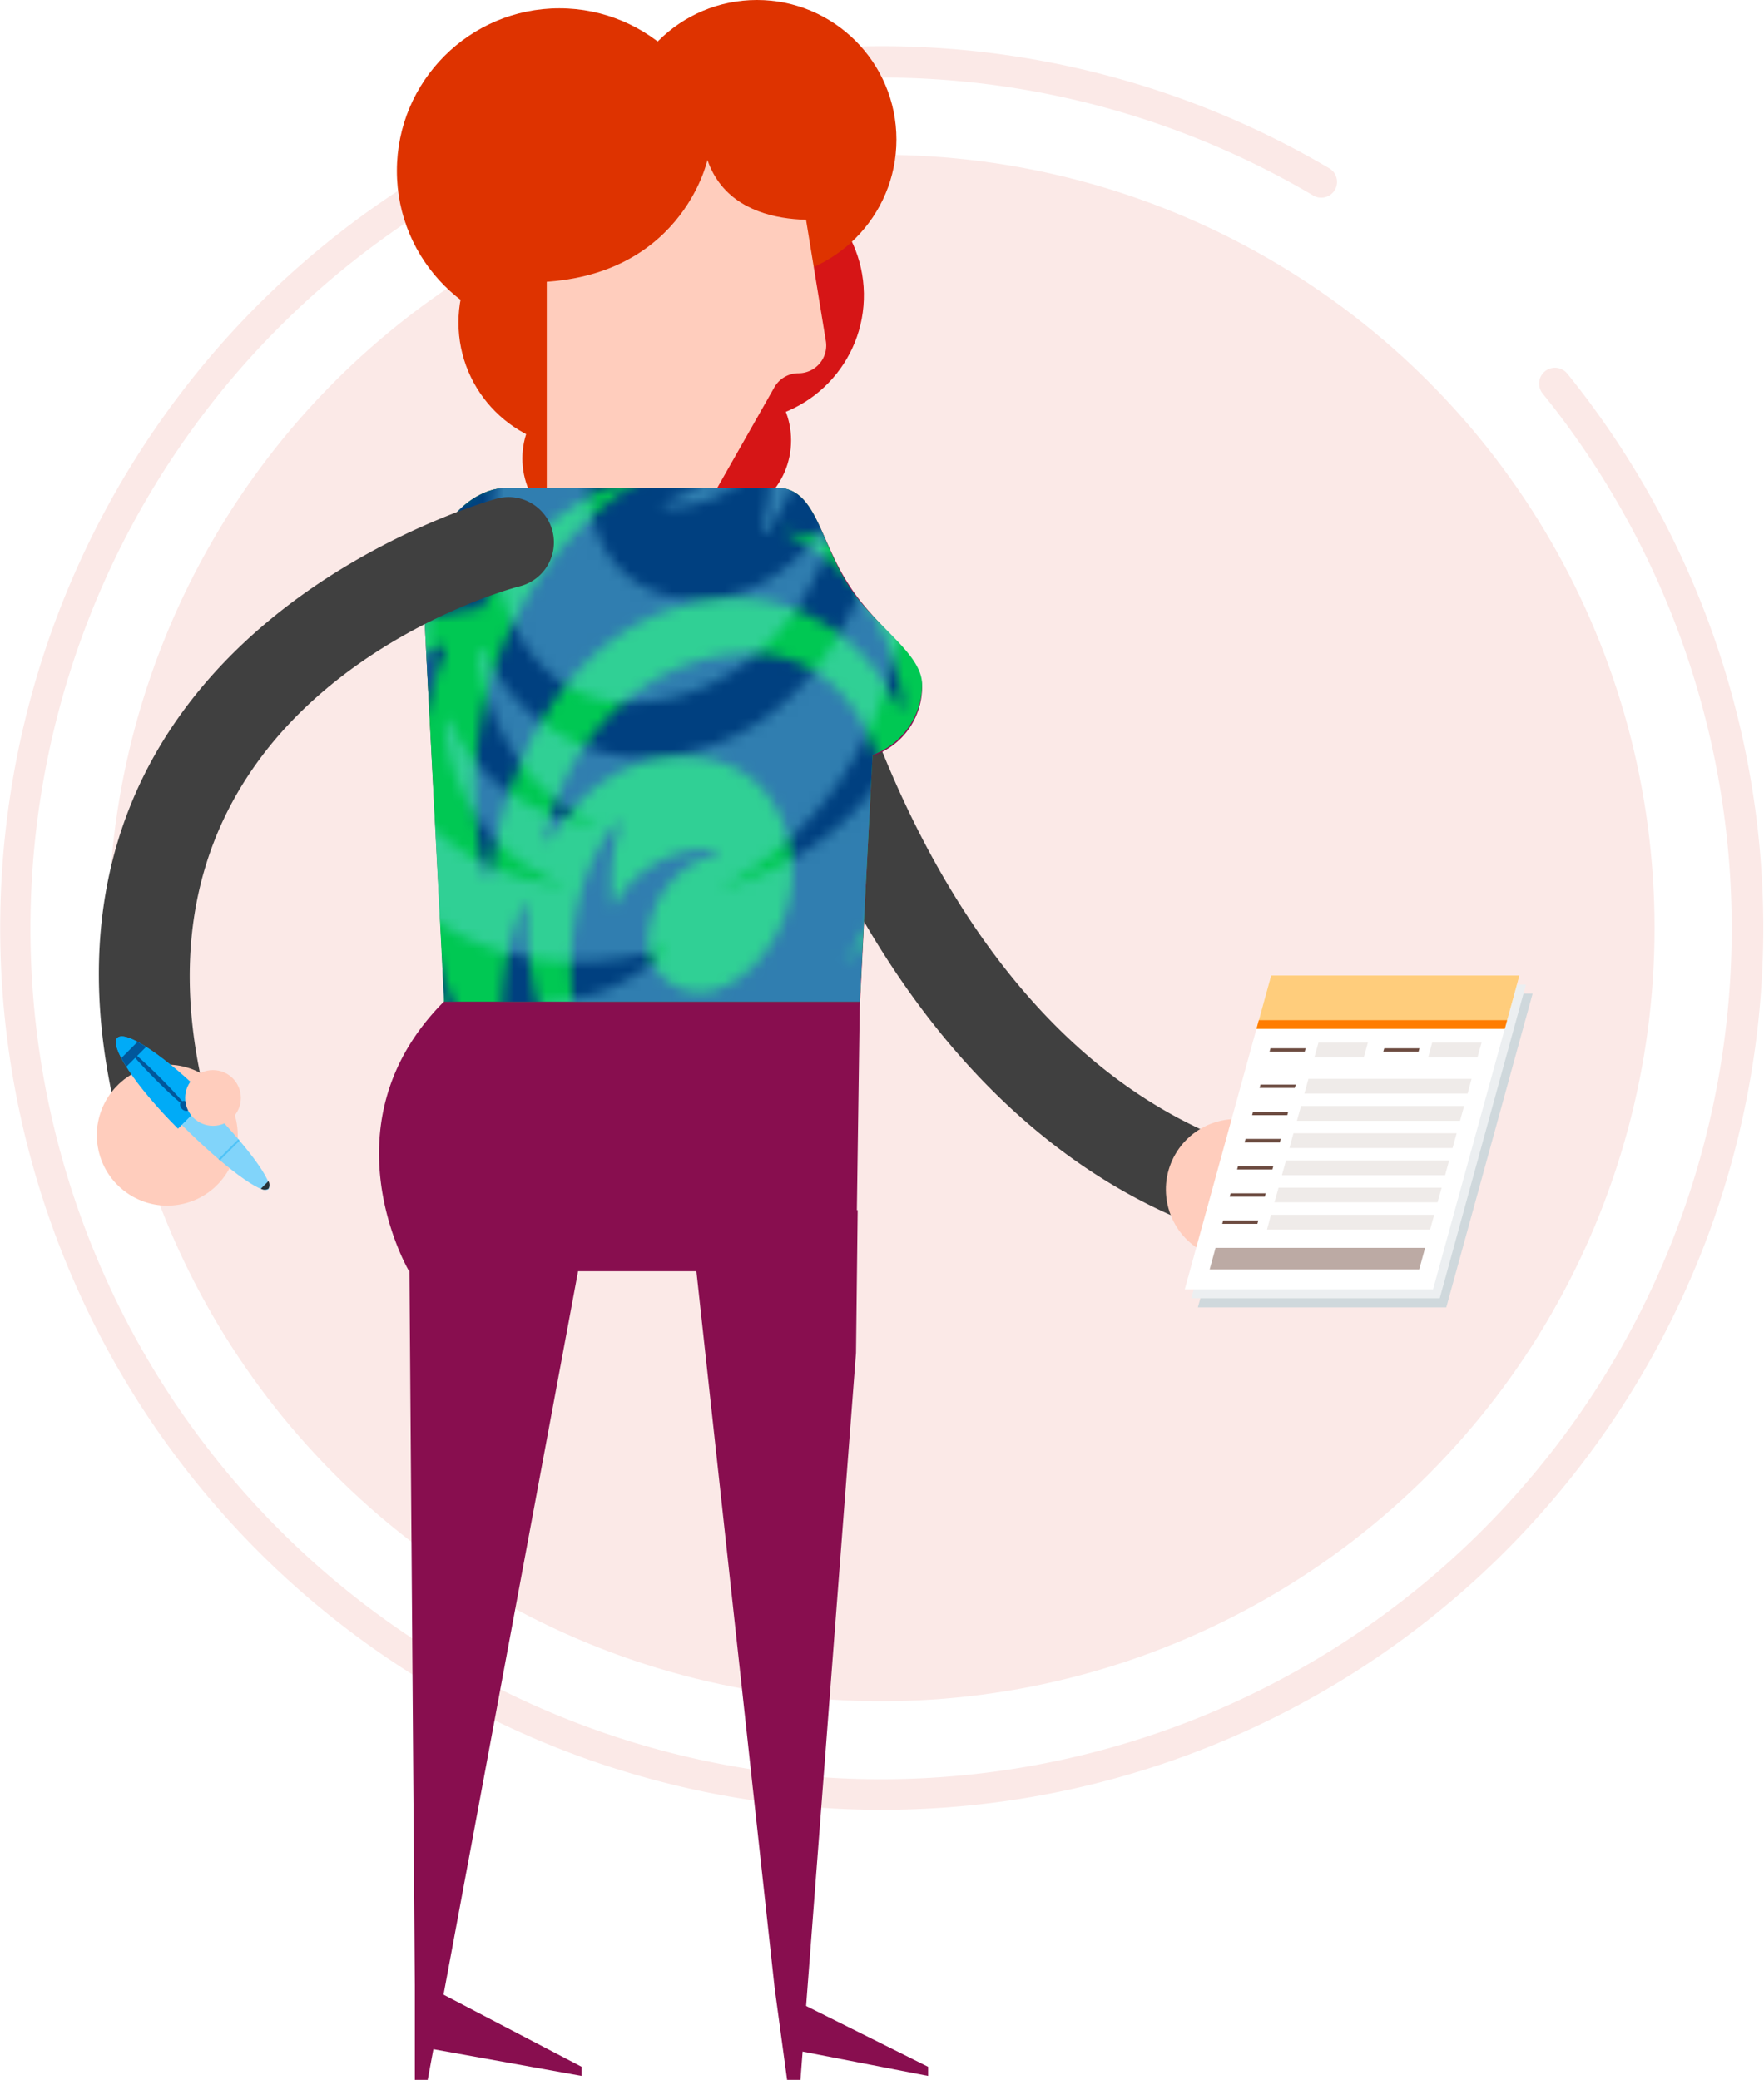
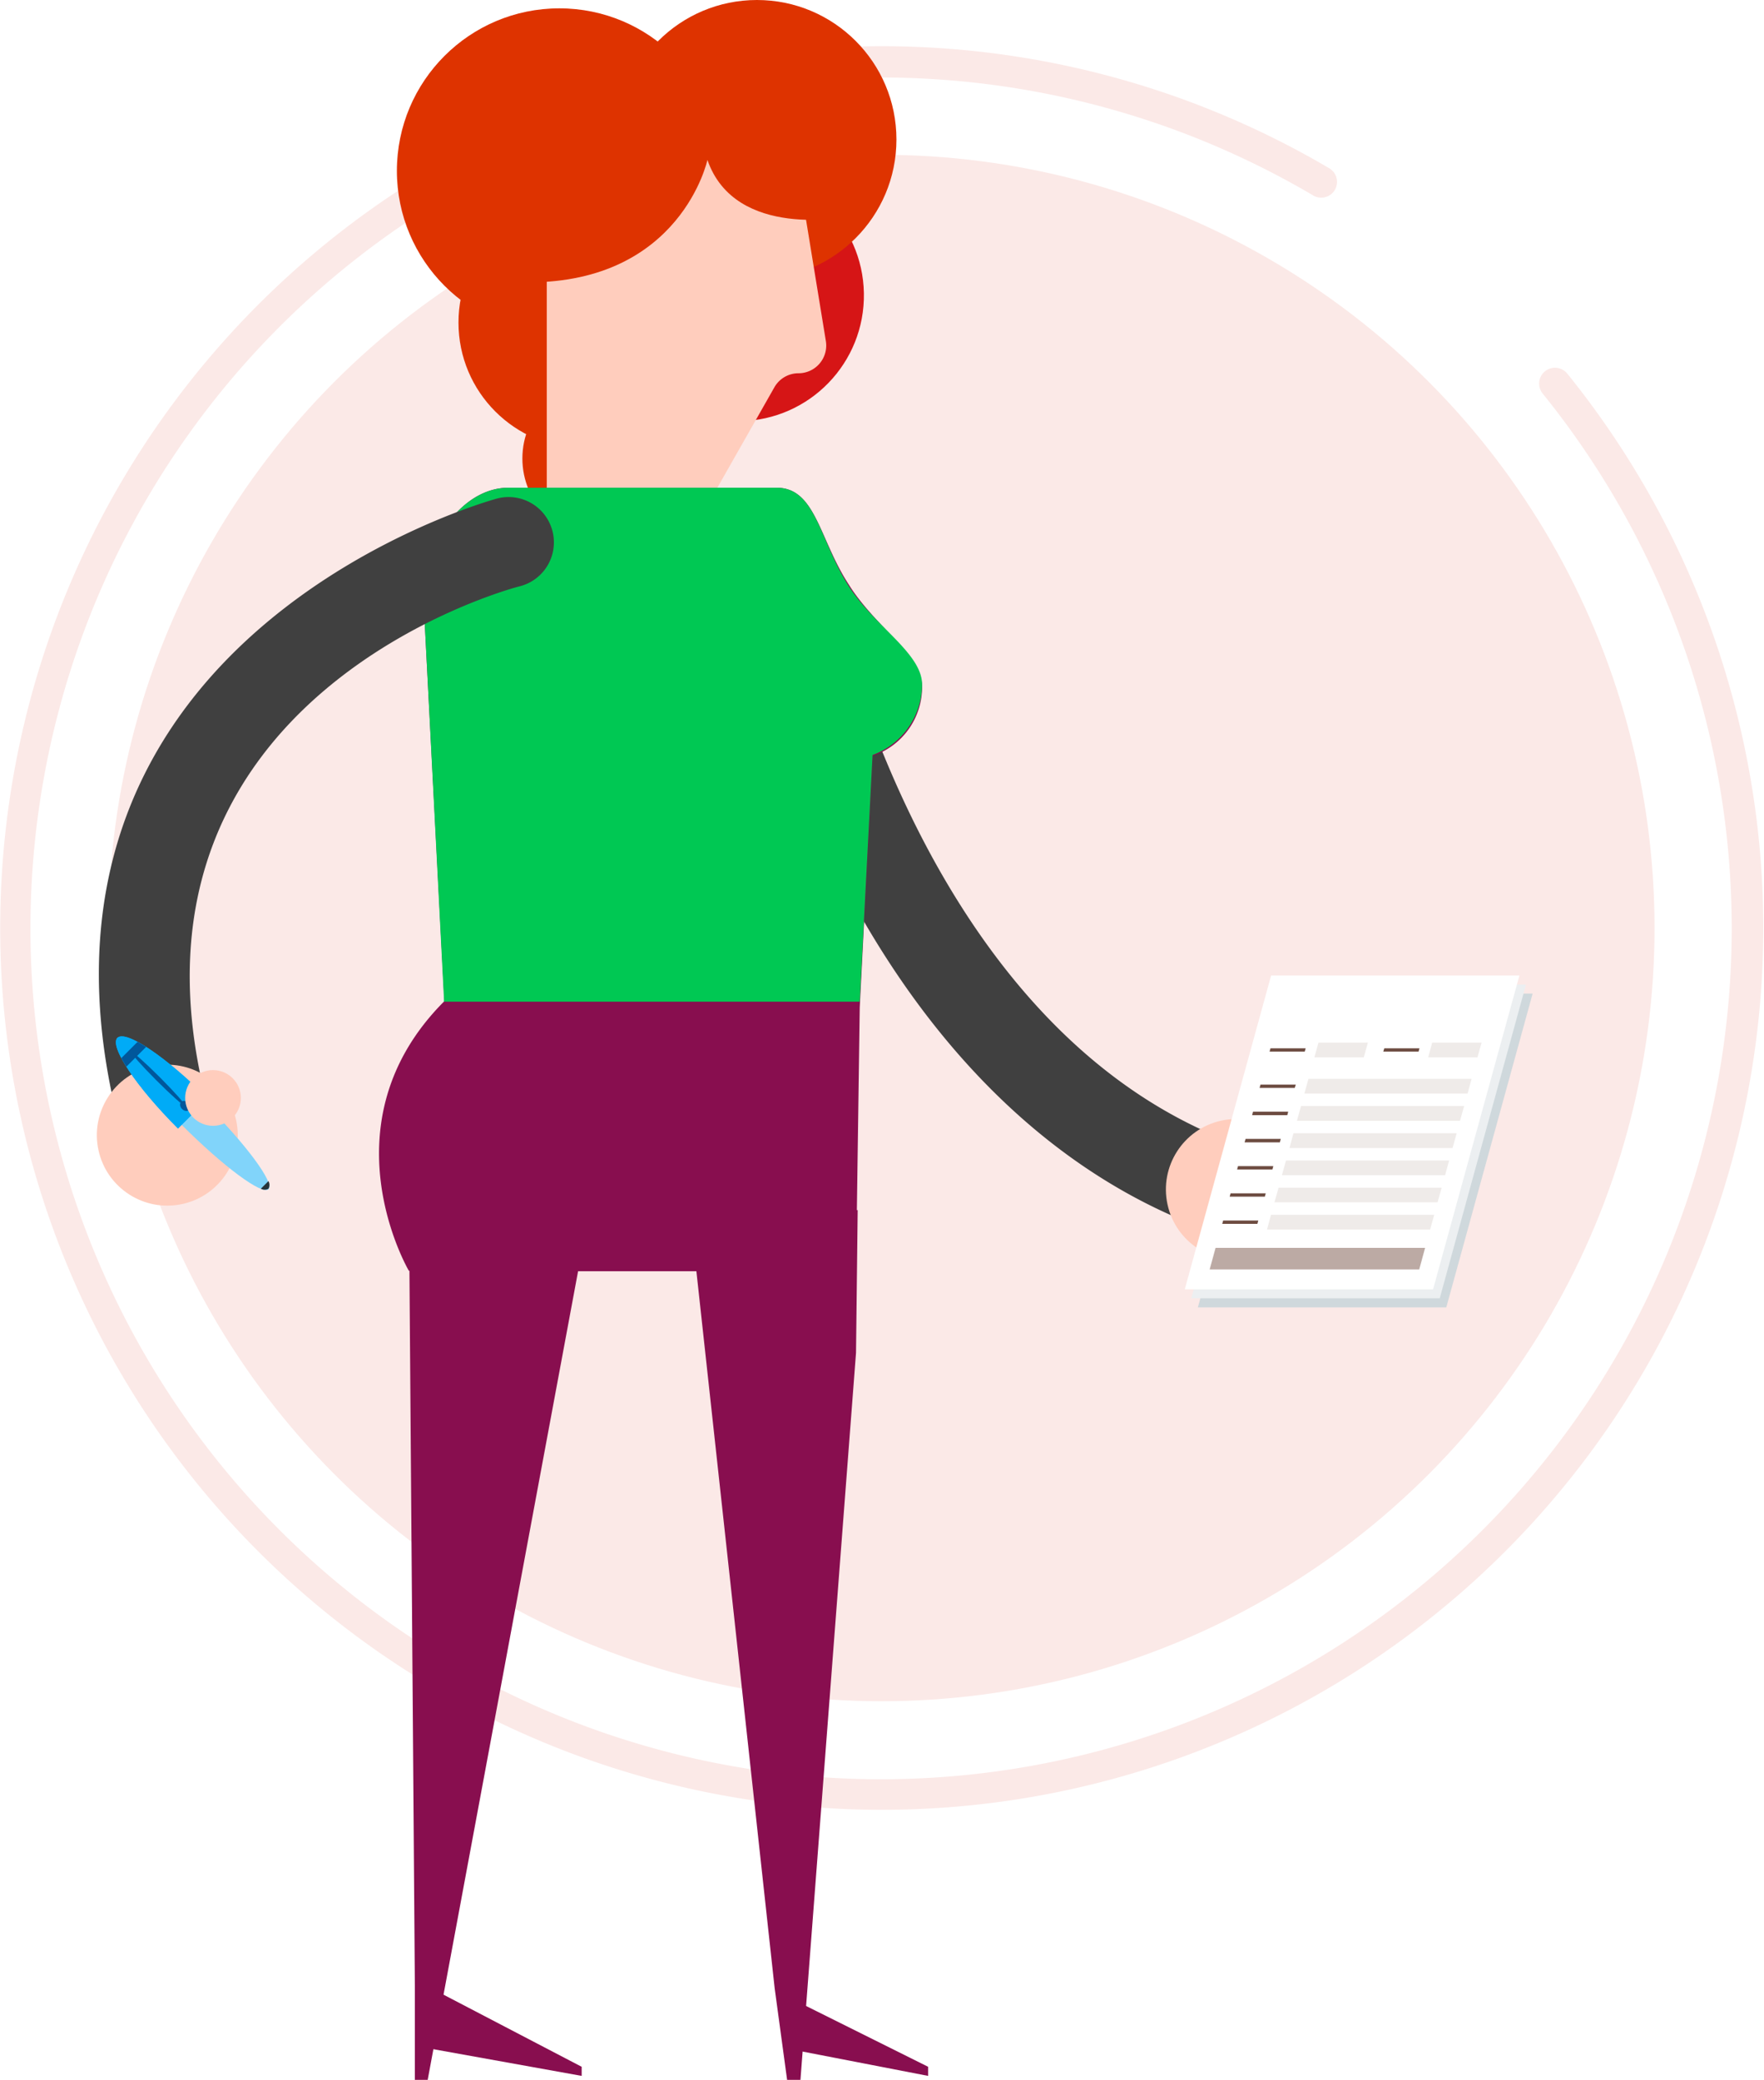
<svg xmlns="http://www.w3.org/2000/svg" viewBox="0 0 137.47 162.04">
  <defs>
    <style>.cls-1{fill:none;}.cls-2{fill:#004080;}.cls-3{fill:#7adcf9;opacity:0.4;}.cls-4{isolation:isolate;}.cls-5{fill:#fbe9e7;}.cls-6{fill:#de3300;}.cls-7{fill:#d61516;}.cls-8{fill:#880e4f;}.cls-9{fill:#ffcdbd;}.cls-10{fill:#404040;}.cls-11{fill:#00c853;}.cls-12{mix-blend-mode:saturation;fill:url(#A_todo_ritmo_2);}.cls-13{fill:#cfd8dc;}.cls-14{fill:#eceff1;}.cls-15{fill:#fff;}.cls-16{fill:#ffcd7c;}.cls-17{fill:#ff7d00;}.cls-18{fill:#6d4c41;}.cls-19{fill:#efebe9;}.cls-20{fill:#bcaaa4;}.cls-21{fill:#81d4fa;}.cls-22{fill:#00abf7;}.cls-23{fill:#01579b;}.cls-24{clip-path:url(#clip-path);}.cls-25{fill:#263238;}.cls-26{clip-path:url(#clip-path-2);}.cls-27{fill:#4fc3f7;}</style>
    <pattern id="A_todo_ritmo_2" data-name="A todo ritmo 2" width="108.34" height="109.64" patternTransform="translate(118.38 -343.86) scale(0.82)" patternUnits="userSpaceOnUse" viewBox="0 0 108.34 109.64">
      <rect class="cls-1" width="108.34" height="109.64" />
      <path class="cls-2" d="M87.47,144.34a0.25,0.25,0,0,1,.25-0.21c12.91-.13,24.75-3.27,34-11.51-8,5.56-22.94,7.51-31.53,3.62a0.25,0.25,0,0,1,.11-0.48c10.68,0.29,19.28-3,26-9-6.87-.42-12.57-4.74-12.56-9.84a0.25,0.25,0,0,1,.48-0.1c1.12,2.49,4.75,3.78,8.58,2.88,4.18-1,7-4.19,6.3-7.16-0.47-2-2.44-3.4-5-3.79a0.25,0.25,0,0,1,0-.5,17.43,17.43,0,0,1,3.32,0c6.49,0.62,11.51,4.6,11.95,9.18,4.71-.55,8.88-3.16,10.38-6.77a0.25,0.25,0,0,1,.49.08c0.38,4.75-1.26,7.84-5,10.85a21.81,21.81,0,0,1,17.25.54,0.25,0.25,0,0,1-.1.48,16.25,16.25,0,0,0-11.73,5.07c18.25-5.13,33.08,6.2,28,23.05a0.25,0.25,0,0,1-.49-0.05c-0.92-9.71-7.7-16.12-17.86-17.08a17.46,17.46,0,0,1,11.56,15.53,0.25,0.25,0,0,1-.48.12,16.75,16.75,0,0,0-14.16-9.81c6.33,2.58,10.4,8.6,11.57,16.42a0.25,0.25,0,0,1-.48.15c-3.87-7.58-12.16-12.79-22.45-8.81-10.62,4.11-15.27,16.39-16.3,25a0.26,0.26,0,0,1-.24.22,0.25,0.25,0,0,1-.26-0.2c-3.72-15.69,3.58-31.95,16.64-38.84-7.1,2-13.44,6.26-17,13.35-8.29,1-14,3.86-16.86,9.24a0.25,0.25,0,0,1-.48-0.14c0.18-2.11.94-6.33,4.07-8.27-7,0-12.51-.89-17.8-3A0.26,0.26,0,0,1,87.47,144.34ZM117,197.81a0.25,0.25,0,0,0-.36.34c1.62,2.8.14,6.81-3.05,6.81-5.72,0-8.47-10.77-7.6-20.59,2.16,5.76,4,8.05,7.35,10.79a0.25,0.25,0,0,0,.39-0.31,46.55,46.55,0,0,1-5.9-24.09c1.46,6,3.2,9.32,8.13,14.38a0.25,0.25,0,0,0,.41-0.28,44.25,44.25,0,0,1-.95-34.26,0.25,0.25,0,0,0-.35-0.32c-5.21,2.55-8.26,4.23-12.75,10.39,1.36,7.4.23,11-3.17,17.2C103,167.94,101,154,90.92,148.26a0.25,0.25,0,0,0-.31.4,17.91,17.91,0,0,1,4.16,17.93c1.53-10.39-7.6-19.12-17.78-19.12-9.6,0-16.15,7.51-15.61,14.94s5.44,11,9.67,12.5a0.25,0.25,0,0,0,.27-0.42c-5.61-5.69-6.38-16.49,3.58-19.76-5.86,5.06-3.69,16.83,5.69,17.72a0.25,0.25,0,0,0,.16-0.47,8,8,0,0,1-3.68-6.57c0-4.67,3.42-6.51,5.68-6.51,3.42,0,6.26,3.26,6.26,8.18,0,5.84-5.26,10.68-12,11.44s-12.78-2.15-15.75-6.46a0.25,0.25,0,0,0-.45.21,17.14,17.14,0,0,0,26.89,9.51c-6.61,7.5-17,7.61-25.72-.09a0.25,0.25,0,0,0-.4.3c2.67,5.41,9.25,11.82,18.61,10.88,8.56-.86,13.52-9,14.52-15.69,0.56,8.52-1.39,14.54-8.75,20.15a0.25,0.25,0,0,0,.22.45c6.79-2,12.23-5.43,15-12.54,0,6.16-2.14,12.37-7.53,16.51a0.25,0.25,0,0,0,.22.45c3.45-1,6.17-2.49,8.14-5.19,1.31,11.1,6.52,17.69,12.53,17.69,4.13,0,7.2-3,7.2-7.87A11.37,11.37,0,0,0,117,197.81Zm99.23-91.62c-3.16-3.9-9.54-5.39-16.43-4a22.7,22.7,0,0,0-1.61-11.48,0.25,0.25,0,0,0-.48.12c0.38,8.77-4.62,15.84-13.45,18.91,6.91-4.76,8.93-14.19,5.64-19.07a0.25,0.25,0,0,0-.46.19c0.37,2.06-.61,4.68-2.71,6.73-2.91,2.81-6.85,3.45-8.81,1.43s-1.2-5.95,1.71-8.76A9.68,9.68,0,0,1,183,88.08a0.25,0.25,0,0,0-.06-0.49c-6.39-.55-10.77,3.25-13.51,7.88s-7.57,8.41-13.21,7.67a0.25,0.25,0,0,0-.16.47,11,11,0,0,0,9.86,1.05c-5.79,4.91-14,7.74-21.84,5.23a0.25,0.25,0,0,0-.27.41c5.91,6.56,17.69,6.7,25.11,1.37-3,4.32-7.07,7.48-14.29,8.48a0.25,0.25,0,0,0-.05.49c8.29,3.08,16.6,0,23.44-8.21a26.34,26.34,0,0,1-14.77,14,0.25,0.25,0,0,0-.16.28,0.25,0.25,0,0,0,.24.21c3.94,0.08,7.49-.86,12.26-3.57C172.1,129,172.87,139,178,145.61a0.25,0.25,0,0,0,.45-0.2c-1.18-7.2,1.3-15.33,5.61-19.64a18.18,18.18,0,0,0,5.9,19.64,0.25,0.25,0,0,0,.26,0,0.26,0.26,0,0,0,.16-0.2c1.23-9.42,11.77-19,20.6-19.78a0.25,0.25,0,0,0,0-.5,20.83,20.83,0,0,0-12.39,1,21.79,21.79,0,0,1,9.55-6.25,0.25,0.25,0,0,0-.06-0.5,20.42,20.42,0,0,0-12.73,3.54A31.44,31.44,0,0,1,214.8,109.3a0.25,0.25,0,0,0,0-.5c-11.92-1.3-21.75,3.32-28.22,11.92,1.65-4.9,6.37-9.76,12.95-12.62,5.85-2.55,11.85-2.95,16.42-1.51A0.25,0.25,0,0,0,216.19,106.19Zm-52.9,75.57c4.81-10.49,4.46-18.69.59-29.05a0.25,0.25,0,0,0-.49.1c0.62,12.62-2.83,21.65-10.3,27.81,8.25-9.85,4.35-29.56-8.82-29.56-9.59,0-17.52,8-19.46,17.52a0.25,0.25,0,0,0,.47.18c2.84-4.76,7.41-7.85,12.46-7.85,8.13,0,10.54,6.47,10.54,11,0,6.19-4.93,11.34-8.71,11.34a4.94,4.94,0,0,1-5-4.93,8.87,8.87,0,0,1,6.38-8.16,0.25,0.25,0,0,0-.07-0.5,10.47,10.47,0,0,0-9.63,5.57,17.39,17.39,0,0,1,.64-7.72,0.25,0.25,0,0,0-.44-0.23c-7.36,9.39-3.84,25.63,2,32.36-5.53-4-10.42-12.63-10.34-24.39a0.25,0.25,0,0,0-.49-0.1c-4.11,10.25-1.93,29.25,9.28,39.85a20.13,20.13,0,0,1-9.12-.69,0.25,0.25,0,0,0-.24.44c4.09,3.46,9.81,4.54,15.27,4.54-4.7-5.5-3.14-16.55,4.36-16.55,5.35,0,7.78,8.3,3.65,12.78a0.25,0.25,0,0,0,.27.41c4.78-1.65,9.95-5.79,9.95-11,0-5-4.81-9.39-11.8-9.05,8.82-2.51,18.05.27,22.88,6.25a0.25,0.25,0,0,0,.31.07,0.26,0.26,0,0,0,.13-0.29c-2.79-10.72-12-15.2-23.44-13.71,9.28-3.76,23.25-.48,29.42,7.31a0.25,0.25,0,0,0,.45-0.21C172.53,188.66,169,183.71,163.28,181.76Z" />
      <path class="cls-3" d="M189.67,162.47a0.25,0.25,0,0,1-.25.21c-12.91.14-24.75,3.27-34,11.52,8-5.56,22.94-7.51,31.53-3.62a0.26,0.26,0,0,1-.11.49c-10.68-.29-19.28,3-26,9,6.87,0.42,12.57,4.74,12.56,9.85a0.25,0.25,0,0,1-.48.1c-1.12-2.49-4.75-3.78-8.58-2.88-4.18,1-7,4.19-6.3,7.17,0.47,2,2.44,3.4,5,3.79a0.25,0.25,0,0,1,0,.5,17.42,17.42,0,0,1-3.32,0c-6.49-.62-11.51-4.59-11.95-9.18-4.71.55-8.88,3.16-10.38,6.77a0.25,0.25,0,0,1-.49-0.08c-0.38-4.75,1.26-7.84,5-10.85a21.82,21.82,0,0,1-17.26-.54,0.26,0.26,0,0,1-.14-0.28,0.25,0.25,0,0,1,.24-0.2,16.26,16.26,0,0,0,11.73-5.07c-18.26,5.13-33.09-6.2-28-23.05a0.25,0.25,0,0,1,.49,0c0.92,9.71,7.7,16.12,17.86,17.08a17.46,17.46,0,0,1-11.56-15.53,0.25,0.25,0,0,1,.48-0.12,16.75,16.75,0,0,0,14.16,9.81c-6.33-2.58-10.4-8.6-11.57-16.42a0.25,0.25,0,0,1,.48-0.15c3.87,7.58,12.16,12.79,22.45,8.81,10.62-4.11,15.27-16.38,16.3-25a0.25,0.25,0,0,1,.5,0c3.72,15.69-3.58,31.95-16.64,38.84,7.1-2,13.44-6.26,17-13.35,8.29-1,14-3.86,16.86-9.24a0.25,0.25,0,0,1,.48.14c-0.18,2.11-.94,6.33-4.07,8.27,7,0,12.51.89,17.8,3A0.25,0.25,0,0,1,189.67,162.47ZM160.18,109a0.25,0.25,0,0,0,.36-0.34c-1.62-2.8-.14-6.81,3.05-6.81,5.72,0,8.47,10.77,7.6,20.59-2.16-5.75-4-8.05-7.35-10.79a0.25,0.25,0,0,0-.38.32,46.55,46.55,0,0,1,5.9,24.08c-1.46-6-3.2-9.32-8.13-14.38a0.25,0.25,0,0,0-.32,0,0.25,0.25,0,0,0-.09.31,44.24,44.24,0,0,1,.95,34.26,0.25,0.25,0,0,0,.35.32c5.21-2.55,8.26-4.23,12.75-10.39-1.36-7.4-.23-11,3.17-17.19-3.94,9.92-1.84,23.89,8.19,29.59a0.25,0.25,0,0,0,.31-0.4,17.9,17.9,0,0,1-4.16-17.93c-1.53,10.39,7.6,19.11,17.78,19.11,9.6,0,16.15-7.51,15.61-14.94s-5.44-11-9.67-12.5a0.25,0.25,0,0,0-.27.42c5.61,5.69,6.38,16.49-3.58,19.76,5.86-5.06,3.69-16.83-5.69-17.72a0.25,0.25,0,0,0-.26.17,0.25,0.25,0,0,0,.1.3,8,8,0,0,1,3.68,6.57c0,4.67-3.42,6.51-5.68,6.51-3.42,0-6.26-3.26-6.26-8.18,0-5.84,5.26-10.68,12-11.43s12.78,2.15,15.75,6.46a0.25,0.25,0,0,0,.46-0.21A17.14,17.14,0,0,0,189.47,125c6.61-7.5,17-7.61,25.72.09a0.25,0.25,0,0,0,.39-0.3c-2.67-5.41-9.25-11.82-18.61-10.88-8.56.86-13.52,9-14.52,15.69-0.56-8.52,1.39-14.54,8.75-20.14a0.25,0.25,0,0,0,.07-0.32A0.25,0.25,0,0,0,191,109c-6.79,2-12.23,5.42-15,12.54,0-6.16,2.14-12.37,7.53-16.51a0.25,0.25,0,0,0-.22-0.45c-3.45,1-6.17,2.49-8.14,5.18-1.31-11.1-6.52-17.69-12.52-17.69-4.12,0-7.21,3-7.21,7.87A11.37,11.37,0,0,0,160.18,109ZM61,200.62c3.16,3.9,9.54,5.39,16.43,4A22.71,22.71,0,0,0,79,216.1a0.25,0.25,0,0,0,.48-0.12c-0.37-8.77,4.62-15.84,13.45-18.91C86,201.82,84,211.26,87.29,216.13a0.25,0.25,0,0,0,.46-0.19c-0.37-2.06.61-4.68,2.71-6.72,2.91-2.81,6.85-3.45,8.81-1.43s1.2,5.95-1.71,8.76a9.67,9.67,0,0,1-3.45,2.19A0.25,0.25,0,0,0,94,219a0.25,0.25,0,0,0,.23.22c6.39,0.55,10.77-3.25,13.52-7.88s7.57-8.41,13.21-7.67a0.25,0.25,0,0,0,.16-0.47,11,11,0,0,0-9.86-1.05c5.79-4.91,14-7.74,21.84-5.23a0.25,0.25,0,0,0,.27-0.41c-5.91-6.56-17.69-6.7-25.11-1.37,3-4.32,7.07-7.49,14.29-8.48a0.25,0.25,0,0,0,.05-0.49c-8.29-3.08-16.6,0-23.45,8.22a26.34,26.34,0,0,1,14.77-14,0.25,0.25,0,0,0-.08-0.49c-3.94-.08-7.49.86-12.27,3.57,3.51-5.69,2.74-15.64-2.37-22.26a0.25,0.25,0,0,0-.45.2c1.18,7.2-1.3,15.33-5.61,19.64a18.17,18.17,0,0,0-5.9-19.64,0.25,0.25,0,0,0-.42.16c-1.23,9.42-11.77,19-20.6,19.78a0.25,0.25,0,0,0,0,.5,20.84,20.84,0,0,0,12.39-1A21.81,21.81,0,0,1,69,187a0.25,0.25,0,0,0,.06.5A20.42,20.42,0,0,0,81.77,184a31.45,31.45,0,0,1-19.43,13.51,0.25,0.25,0,0,0,0,.5c11.92,1.3,21.75-3.32,28.22-11.92-1.65,4.9-6.37,9.76-12.95,12.62-5.85,2.55-11.85,2.95-16.42,1.51A0.25,0.25,0,0,0,61,200.62ZM113.86,125c-4.81,10.49-4.46,18.69-.59,29.05a0.25,0.25,0,0,0,.49-0.1c-0.62-12.62,2.83-21.65,10.3-27.81-8.25,9.85-4.35,29.56,8.82,29.56,9.59,0,17.52-8,19.46-17.53a0.25,0.25,0,0,0-.47-0.18c-2.84,4.76-7.41,7.85-12.46,7.85-8.13,0-10.54-6.47-10.54-11,0-6.19,4.93-11.34,8.71-11.34a4.94,4.94,0,0,1,5,4.93,8.88,8.88,0,0,1-6.37,8.16,0.25,0.25,0,0,0,.07.5,10.47,10.47,0,0,0,9.63-5.57,17.41,17.41,0,0,1-.64,7.72,0.25,0.25,0,0,0,.44.23c7.36-9.39,3.84-25.62-2-32.36,5.53,4,10.42,12.63,10.34,24.39a0.25,0.25,0,0,0,.49.1c4.11-10.25,1.93-29.25-9.28-39.85a20.1,20.1,0,0,1,9.12.69,0.25,0.25,0,0,0,.24-0.44c-4.09-3.46-9.81-4.54-15.27-4.54,4.7,5.5,3.14,16.55-4.35,16.55-5.35,0-7.78-8.3-3.65-12.78a0.25,0.25,0,0,0-.27-0.41c-4.78,1.66-9.95,5.79-9.95,11,0,5,4.81,9.39,11.8,9.05-8.82,2.5-18.05-.27-22.88-6.25a0.25,0.25,0,0,0-.44.22c2.79,10.71,12,15.2,23.44,13.71-9.28,3.76-23.25.48-29.42-7.31a0.25,0.25,0,0,0-.45.21C104.61,118.15,108.1,123.09,113.86,125Z" />
      <path class="cls-2" d="M-20.86,144.34a0.25,0.25,0,0,1,.25-0.21c12.91-.13,24.75-3.27,34-11.51-8,5.56-22.94,7.51-31.53,3.62a0.25,0.25,0,0,1-.14-0.29,0.25,0.25,0,0,1,.25-0.2c10.68,0.29,19.28-3,26-9-6.87-.42-12.57-4.74-12.56-9.84a0.25,0.25,0,0,1,.2-0.25,0.25,0.25,0,0,1,.28.14c1.12,2.49,4.75,3.78,8.58,2.88,4.18-1,7-4.19,6.3-7.16-0.47-2-2.44-3.4-5-3.79a0.25,0.25,0,0,1,0-.5,17.43,17.43,0,0,1,3.32,0c6.49,0.62,11.51,4.6,11.95,9.18,4.71-.55,8.88-3.16,10.38-6.77a0.25,0.25,0,0,1,.49.08c0.38,4.75-1.26,7.84-5,10.85a21.81,21.81,0,0,1,17.25.54,0.25,0.25,0,0,1-.1.48,16.25,16.25,0,0,0-11.73,5.07c18.25-5.13,33.09,6.2,28,23.05a0.25,0.25,0,0,1-.49-0.05C58.93,141,52.14,134.58,42,133.62a17.46,17.46,0,0,1,11.56,15.53,0.25,0.25,0,0,1-.48.12,16.75,16.75,0,0,0-14.16-9.81c6.33,2.58,10.4,8.6,11.57,16.42A0.25,0.25,0,0,1,50,156c-3.87-7.58-12.16-12.79-22.45-8.81-10.62,4.11-15.27,16.39-16.3,25a0.26,0.26,0,0,1-.24.22,0.25,0.25,0,0,1-.26-0.2C7,156.6,14.32,140.34,27.38,133.45c-7.1,2-13.44,6.26-17,13.35-8.29,1-14,3.86-16.86,9.24a0.25,0.25,0,0,1-.3.13A0.25,0.25,0,0,1-7,155.9c0.18-2.11.94-6.33,4.07-8.27-7,0-12.51-.89-17.8-3A0.26,0.26,0,0,1-20.86,144.34ZM8.62,197.81a0.25,0.25,0,0,0-.36.34c1.62,2.8.14,6.81-3.05,6.81-5.72,0-8.47-10.77-7.6-20.59,2.16,5.76,4,8.05,7.35,10.79a0.25,0.25,0,0,0,.39-0.31,46.55,46.55,0,0,1-5.9-24.09c1.46,6,3.2,9.32,8.13,14.38A0.25,0.25,0,0,0,8,184.86,44.25,44.25,0,0,1,7,150.59a0.25,0.25,0,0,0-.35-0.32c-5.21,2.55-8.26,4.23-12.75,10.39,1.36,7.4.23,11-3.17,17.2,3.94-9.92,1.84-23.89-8.19-29.59a0.25,0.25,0,0,0-.32.06,0.25,0.25,0,0,0,0,.33,17.91,17.91,0,0,1,4.16,17.93c1.53-10.39-7.6-19.12-17.78-19.12-9.6,0-16.15,7.51-15.61,14.94s5.44,11,9.67,12.5a0.26,0.26,0,0,0,.3-0.1,0.26,0.26,0,0,0,0-.32c-5.61-5.69-6.38-16.49,3.58-19.76-5.86,5.06-3.69,16.83,5.69,17.72a0.25,0.25,0,0,0,.26-0.17,0.25,0.25,0,0,0-.1-0.3,8,8,0,0,1-3.68-6.57c0-4.67,3.42-6.51,5.68-6.51,3.42,0,6.26,3.26,6.26,8.18,0,5.84-5.26,10.68-12,11.44s-12.78-2.15-15.75-6.46a0.25,0.25,0,0,0-.31-0.09,0.25,0.25,0,0,0-.14.29,17.14,17.14,0,0,0,26.89,9.51c-6.61,7.5-17,7.61-25.72-.09a0.25,0.25,0,0,0-.32,0,0.25,0.25,0,0,0-.07.31c2.67,5.41,9.25,11.82,18.61,10.88,8.56-.86,13.52-9,14.52-15.69,0.56,8.52-1.39,14.54-8.75,20.15a0.26,0.26,0,0,0-.07.32,0.26,0.26,0,0,0,.3.13c6.79-2,12.23-5.43,15-12.54,0,6.16-2.14,12.37-7.53,16.51a0.25,0.25,0,0,0-.07.31,0.25,0.25,0,0,0,.3.13c3.45-1,6.17-2.49,8.14-5.19C-5,208.11.22,214.7,6.23,214.7c4.13,0,7.21-3,7.21-7.87A11.37,11.37,0,0,0,8.62,197.81Zm99.23-91.62c-3.16-3.9-9.54-5.39-16.43-4a22.7,22.7,0,0,0-1.61-11.48,0.25,0.25,0,0,0-.48.12c0.37,8.77-4.62,15.84-13.45,18.91,6.91-4.76,8.93-14.19,5.64-19.07a0.25,0.25,0,0,0-.46.19c0.37,2.06-.61,4.68-2.71,6.73-2.91,2.81-6.85,3.45-8.81,1.43s-1.2-5.95,1.71-8.76a9.68,9.68,0,0,1,3.45-2.18,0.25,0.25,0,0,0-.06-0.49C68.23,87,63.85,90.83,61.1,95.46s-7.57,8.41-13.21,7.67a0.25,0.25,0,0,0-.16.47,11,11,0,0,0,9.86,1.05c-5.79,4.91-14,7.74-21.84,5.23a0.25,0.25,0,0,0-.27.41c5.91,6.56,17.69,6.7,25.11,1.37-3,4.32-7.07,7.48-14.29,8.48a0.25,0.25,0,0,0-.05.49c8.29,3.08,16.6,0,23.45-8.21a26.34,26.34,0,0,1-14.77,14,0.25,0.25,0,0,0-.16.28,0.25,0.25,0,0,0,.24.21c3.94,0.08,7.49-.86,12.27-3.57C63.77,129,64.53,139,69.64,145.61a0.25,0.25,0,0,0,.45-0.2c-1.18-7.2,1.3-15.33,5.61-19.64a18.18,18.18,0,0,0,5.9,19.64,0.25,0.25,0,0,0,.26,0,0.26,0.26,0,0,0,.16-0.2c1.23-9.42,11.77-19,20.6-19.78a0.25,0.25,0,0,0,0-.5,20.83,20.83,0,0,0-12.39,1,21.79,21.79,0,0,1,9.55-6.25,0.25,0.25,0,0,0-.06-0.5A20.42,20.42,0,0,0,87,122.81a31.44,31.44,0,0,1,19.43-13.51,0.25,0.25,0,0,0,0-.5c-11.92-1.3-21.75,3.32-28.22,11.92,1.65-4.9,6.37-9.76,12.95-12.62,5.85-2.55,11.85-2.95,16.42-1.51A0.25,0.25,0,0,0,107.85,106.19Zm-52.9,75.57c4.81-10.49,4.46-18.69.59-29.05a0.25,0.25,0,0,0-.49.1c0.62,12.62-2.83,21.65-10.3,27.81,8.25-9.85,4.35-29.56-8.82-29.56-9.59,0-17.52,8-19.46,17.52a0.25,0.25,0,0,0,.47.18c2.84-4.76,7.41-7.85,12.46-7.85,8.13,0,10.54,6.47,10.54,11,0,6.19-4.93,11.34-8.71,11.34a4.94,4.94,0,0,1-5-4.93,8.87,8.87,0,0,1,6.38-8.16,0.25,0.25,0,0,0-.07-0.5,10.47,10.47,0,0,0-9.63,5.57,17.39,17.39,0,0,1,.64-7.72,0.26,0.26,0,0,0-.13-0.3,0.25,0.25,0,0,0-.32.07c-7.36,9.39-3.84,25.63,2,32.36-5.53-4-10.42-12.63-10.34-24.39a0.25,0.25,0,0,0-.49-0.1C10.1,185.4,12.28,204.39,23.49,215a20.13,20.13,0,0,1-9.13-.69,0.25,0.25,0,0,0-.24.44c4.09,3.46,9.81,4.54,15.27,4.54-4.7-5.5-3.14-16.55,4.36-16.55,5.35,0,7.78,8.3,3.65,12.78a0.25,0.25,0,0,0,.27.41c4.78-1.65,9.95-5.79,9.95-11,0-5-4.81-9.39-11.8-9.05,8.82-2.51,18.05.27,22.88,6.25a0.25,0.25,0,0,0,.31.07,0.26,0.26,0,0,0,.13-0.29c-2.79-10.72-12-15.2-23.44-13.71,9.28-3.76,23.25-.48,29.42,7.31a0.25,0.25,0,0,0,.45-0.21C64.2,188.66,60.7,183.71,54.94,181.76Z" />
      <path class="cls-3" d="M81.33,162.47a0.25,0.25,0,0,1-.25.21c-12.91.14-24.75,3.27-34,11.52,8-5.56,22.94-7.51,31.53-3.62a0.26,0.26,0,0,1-.11.49c-10.68-.29-19.28,3-26,9,6.87,0.42,12.57,4.74,12.56,9.85a0.25,0.25,0,0,1-.48.1c-1.12-2.49-4.75-3.78-8.58-2.88-4.18,1-7,4.19-6.3,7.17,0.47,2,2.44,3.4,5,3.79a0.25,0.25,0,0,1,0,.5,17.42,17.42,0,0,1-3.32,0c-6.49-.62-11.51-4.59-11.95-9.18-4.71.55-8.88,3.16-10.38,6.77a0.25,0.25,0,0,1-.49-0.08c-0.38-4.75,1.26-7.84,5-10.85a21.82,21.82,0,0,1-17.26-.54,0.26,0.26,0,0,1-.14-0.28,0.25,0.25,0,0,1,.24-0.2,16.26,16.26,0,0,0,11.73-5.07C9.82,184.25-5,172.92.12,156.07a0.25,0.25,0,0,1,.49,0c0.92,9.71,7.7,16.12,17.86,17.08A17.46,17.46,0,0,1,6.92,157.66a0.25,0.25,0,0,1,.48-0.12,16.75,16.75,0,0,0,14.16,9.81c-6.33-2.58-10.4-8.6-11.57-16.42a0.25,0.25,0,0,1,.48-0.15c3.87,7.58,12.16,12.79,22.45,8.81,10.62-4.11,15.27-16.38,16.3-25a0.25,0.25,0,0,1,.5,0c3.72,15.69-3.58,31.95-16.64,38.84,7.1-2,13.44-6.26,17-13.35,8.29-1,14-3.86,16.86-9.24a0.25,0.25,0,0,1,.48.14c-0.18,2.11-.94,6.33-4.07,8.27,7,0,12.51.89,17.8,3A0.25,0.25,0,0,1,81.33,162.47ZM51.84,109a0.25,0.25,0,0,0,.36-0.34c-1.62-2.8-.14-6.81,3.05-6.81,5.72,0,8.47,10.77,7.6,20.59-2.16-5.75-4-8.05-7.35-10.79a0.25,0.25,0,0,0-.38.32A46.55,46.55,0,0,1,61,136c-1.46-6-3.2-9.32-8.13-14.38a0.25,0.25,0,0,0-.41.28,44.25,44.25,0,0,1,.95,34.26,0.25,0.25,0,0,0,.35.32C59,154,62,152.31,66.52,146.15c-1.36-7.4-.23-11,3.17-17.19-3.94,9.92-1.84,23.89,8.19,29.59a0.25,0.25,0,0,0,.31-0.4A17.9,17.9,0,0,1,74,140.22c-1.53,10.39,7.6,19.11,17.78,19.11,9.6,0,16.15-7.51,15.61-14.94s-5.44-11-9.67-12.5a0.25,0.25,0,0,0-.27.42c5.61,5.69,6.38,16.49-3.58,19.76,5.86-5.06,3.69-16.83-5.69-17.72a0.25,0.25,0,0,0-.26.17,0.25,0.25,0,0,0,.1.3,8,8,0,0,1,3.68,6.57c0,4.67-3.42,6.51-5.68,6.51-3.42,0-6.26-3.26-6.26-8.18,0-5.84,5.26-10.68,12-11.43s12.78,2.15,15.75,6.46a0.25,0.25,0,0,0,.45-0.21A17.14,17.14,0,0,0,81.13,125c6.61-7.5,17-7.61,25.72.09a0.25,0.25,0,0,0,.39-0.3C104.58,119.41,98,113,88.64,113.93c-8.56.86-13.52,9-14.52,15.69-0.56-8.52,1.39-14.54,8.75-20.14a0.25,0.25,0,0,0,.07-0.32,0.25,0.25,0,0,0-.3-0.13c-6.79,2-12.23,5.42-15,12.54,0-6.16,2.14-12.37,7.53-16.51a0.25,0.25,0,0,0-.22-0.45c-3.45,1-6.17,2.49-8.14,5.18-1.31-11.1-6.52-17.69-12.53-17.69-4.12,0-7.21,3-7.21,7.87A11.37,11.37,0,0,0,51.84,109Zm-99.23,91.62c3.16,3.9,9.54,5.39,16.43,4a22.71,22.71,0,0,0,1.61,11.49,0.26,0.26,0,0,0,.29.14,0.26,0.26,0,0,0,.19-0.26c-0.37-8.77,4.62-15.84,13.45-18.91-6.91,4.76-8.93,14.19-5.64,19.06a0.26,0.26,0,0,0,.31.09,0.25,0.25,0,0,0,.15-0.28c-0.37-2.06.61-4.68,2.71-6.72,2.91-2.81,6.85-3.45,8.81-1.43s1.2,5.95-1.71,8.76a9.67,9.67,0,0,1-3.45,2.19,0.25,0.25,0,0,0-.17.27,0.25,0.25,0,0,0,.23.22c6.39,0.55,10.77-3.25,13.52-7.88s7.57-8.41,13.21-7.67a0.25,0.25,0,0,0,.16-0.47,11,11,0,0,0-9.86-1.05c5.79-4.91,14-7.74,21.84-5.23a0.25,0.25,0,0,0,.27-0.41c-5.91-6.56-17.69-6.7-25.11-1.37,3-4.32,7.07-7.49,14.29-8.48a0.25,0.25,0,0,0,.05-0.49c-8.29-3.08-16.6,0-23.45,8.22a26.34,26.34,0,0,1,14.77-14,0.25,0.25,0,0,0-.08-0.49c-3.94-.08-7.49.86-12.27,3.57,3.51-5.69,2.74-15.64-2.37-22.26a0.26,0.26,0,0,0-.3-0.08,0.26,0.26,0,0,0-.15.28c1.18,7.2-1.3,15.33-5.61,19.64a18.17,18.17,0,0,0-5.9-19.64,0.25,0.25,0,0,0-.26,0,0.26,0.26,0,0,0-.16.2c-1.23,9.42-11.77,19-20.6,19.78a0.25,0.25,0,0,0-.23.24,0.25,0.25,0,0,0,.2.26,20.84,20.84,0,0,0,12.39-1A21.81,21.81,0,0,1-39.36,187a0.25,0.25,0,0,0-.18.27,0.25,0.25,0,0,0,.23.22A20.42,20.42,0,0,0-26.57,184,31.45,31.45,0,0,1-46,197.51a0.26,0.26,0,0,0-.2.26A0.25,0.25,0,0,0-46,198c11.92,1.3,21.75-3.32,28.22-11.92-1.65,4.9-6.37,9.76-12.95,12.62-5.85,2.55-11.85,2.95-16.42,1.51a0.25,0.25,0,0,0-.29.1A0.25,0.25,0,0,0-47.39,200.62ZM5.52,125c-4.81,10.49-4.46,18.69-.59,29.05a0.25,0.25,0,0,0,.49-0.1c-0.62-12.62,2.83-21.65,10.3-27.81-8.25,9.85-4.35,29.56,8.82,29.56,9.59,0,17.52-8,19.46-17.53a0.25,0.25,0,0,0-.47-0.18c-2.84,4.76-7.41,7.85-12.46,7.85-8.13,0-10.54-6.47-10.54-11,0-6.19,4.93-11.34,8.71-11.34a4.94,4.94,0,0,1,5,4.93,8.88,8.88,0,0,1-6.38,8.16,0.25,0.25,0,0,0,.07.5,10.47,10.47,0,0,0,9.63-5.57A17.41,17.41,0,0,1,37,139.3a0.25,0.25,0,0,0,.44.23c7.36-9.39,3.84-25.62-2-32.36,5.53,4,10.42,12.63,10.34,24.39a0.25,0.25,0,0,0,.49.1c4.11-10.25,1.93-29.25-9.28-39.85a20.1,20.1,0,0,1,9.13.69,0.25,0.25,0,0,0,.24-0.44c-4.09-3.46-9.81-4.54-15.27-4.54,4.7,5.5,3.14,16.55-4.35,16.55-5.35,0-7.78-8.3-3.65-12.78a0.25,0.25,0,0,0-.27-0.41c-4.78,1.66-9.95,5.79-9.95,11,0,5,4.81,9.39,11.8,9.05-8.82,2.5-18.05-.27-22.88-6.25a0.25,0.25,0,0,0-.44.22c2.79,10.71,12,15.2,23.44,13.71-9.28,3.76-23.25.48-29.42-7.31A0.25,0.25,0,0,0-5,111.25a0.25,0.25,0,0,0-.14.28C-3.73,118.15-.24,123.09,5.52,125Z" />
      <path class="cls-2" d="M87.47,34.69a0.25,0.25,0,0,1,.25-0.21c12.91-.13,24.75-3.27,34-11.51-8,5.56-22.94,7.51-31.53,3.62a0.25,0.25,0,0,1,.11-0.48c10.68,0.29,19.28-3,26-9-6.87-.42-12.57-4.74-12.56-9.84a0.25,0.25,0,0,1,.48-0.1c1.12,2.49,4.75,3.78,8.58,2.88,4.18-1,7-4.19,6.3-7.16-0.47-2-2.44-3.4-5-3.79a0.25,0.25,0,0,1-.22-0.26,0.25,0.25,0,0,1,.23-0.25,17.43,17.43,0,0,1,3.32,0C123.94-.76,129,3.22,129.4,7.8c4.71-.55,8.88-3.16,10.38-6.77a0.25,0.25,0,0,1,.49.08c0.38,4.75-1.26,7.84-5,10.85a21.81,21.81,0,0,1,17.25.54,0.25,0.25,0,0,1-.1.48A16.25,16.25,0,0,0,140.72,18c18.25-5.13,33.08,6.2,28,23.05a0.25,0.25,0,0,1-.49-0.05c-0.92-9.71-7.7-16.12-17.86-17.08a17.46,17.46,0,0,1,11.56,15.53,0.25,0.25,0,0,1-.48.12,16.75,16.75,0,0,0-14.16-9.81c6.33,2.58,10.4,8.6,11.57,16.42a0.25,0.25,0,0,1-.48.15c-3.87-7.58-12.16-12.79-22.45-8.81-10.62,4.11-15.27,16.39-16.3,25a0.26,0.26,0,0,1-.24.22,0.25,0.25,0,0,1-.26-0.2C115.36,47,122.66,30.7,135.72,23.81c-7.1,2-13.44,6.26-17,13.35-8.29,1-14,3.86-16.86,9.24a0.25,0.25,0,0,1-.48-0.14c0.18-2.11.94-6.33,4.07-8.27-7,0-12.51-.89-17.8-3A0.26,0.26,0,0,1,87.47,34.69ZM117,88.17a0.25,0.25,0,0,0-.36.34c1.62,2.8.14,6.81-3.05,6.81-5.72,0-8.47-10.77-7.6-20.59,2.16,5.76,4,8.05,7.35,10.79a0.25,0.25,0,0,0,.39-0.31,46.55,46.55,0,0,1-5.9-24.09c1.46,6,3.2,9.32,8.13,14.38a0.25,0.25,0,0,0,.41-0.28A44.25,44.25,0,0,1,115.38,41a0.25,0.25,0,0,0-.35-0.32c-5.21,2.55-8.26,4.23-12.75,10.39,1.36,7.4.23,11-3.17,17.2C103,58.3,101,44.32,90.92,38.62a0.25,0.25,0,0,0-.31.4,17.91,17.91,0,0,1,4.16,17.93C96.3,46.56,87.17,37.83,77,37.83c-9.6,0-16.15,7.51-15.61,14.94s5.44,11,9.67,12.5a0.25,0.25,0,0,0,.27-0.42c-5.61-5.69-6.38-16.49,3.58-19.76C69,50.15,71.21,61.92,80.59,62.82a0.25,0.25,0,0,0,.16-0.47,8,8,0,0,1-3.68-6.57c0-4.67,3.42-6.51,5.68-6.51,3.42,0,6.26,3.26,6.26,8.18,0,5.84-5.26,10.68-12,11.44s-12.78-2.15-15.75-6.46a0.25,0.25,0,0,0-.45.21,17.14,17.14,0,0,0,26.89,9.51c-6.61,7.5-17,7.61-25.72-.09a0.25,0.25,0,0,0-.4.3c2.67,5.41,9.25,11.82,18.61,10.88,8.56-.86,13.52-9,14.52-15.69,0.56,8.52-1.39,14.54-8.75,20.15a0.25,0.25,0,0,0,.22.45c6.79-2,12.23-5.43,15-12.54,0,6.16-2.14,12.37-7.53,16.51a0.25,0.25,0,0,0,.22.45c3.45-1,6.17-2.49,8.14-5.19,1.31,11.1,6.52,17.69,12.53,17.69,4.13,0,7.2-3,7.2-7.87A11.37,11.37,0,0,0,117,88.17ZM216.19-3.45c-3.16-3.9-9.54-5.39-16.43-4a22.7,22.7,0,0,0-1.61-11.48,0.26,0.26,0,0,0-.29-0.14,0.26,0.26,0,0,0-.19.26C198-10,193-3,184.21.1c6.91-4.76,8.93-14.19,5.64-19.07a0.25,0.25,0,0,0-.31-0.09,0.25,0.25,0,0,0-.15.28c0.37,2.06-.61,4.68-2.71,6.73-2.91,2.81-6.85,3.45-8.81,1.43s-1.2-5.95,1.71-8.76A9.68,9.68,0,0,1,183-21.57a0.25,0.25,0,0,0,.17-0.27,0.25,0.25,0,0,0-.23-0.22c-6.39-.55-10.77,3.25-13.51,7.88s-7.57,8.41-13.21,7.67a0.26,0.26,0,0,0-.27.17,0.25,0.25,0,0,0,.11.3A11,11,0,0,0,165.93-5c-5.79,4.91-14,7.74-21.84,5.23a0.25,0.25,0,0,0-.27.41c5.91,6.56,17.69,6.7,25.11,1.37-3,4.32-7.07,7.48-14.29,8.48a0.25,0.25,0,0,0-.05.49c8.29,3.08,16.6,0,23.44-8.21a26.34,26.34,0,0,1-14.77,14,0.25,0.25,0,0,0-.16.28,0.25,0.25,0,0,0,.24.21c3.94,0.08,7.49-.86,12.26-3.57C172.1,19.4,172.87,29.35,178,36a0.25,0.25,0,0,0,.45-0.2c-1.18-7.2,1.3-15.33,5.61-19.64a18.18,18.18,0,0,0,5.9,19.64,0.25,0.25,0,0,0,.26,0,0.26,0.26,0,0,0,.16-0.2c1.23-9.42,11.77-19,20.6-19.78a0.25,0.25,0,0,0,0-.5,20.83,20.83,0,0,0-12.39,1,21.79,21.79,0,0,1,9.55-6.25,0.25,0.25,0,0,0-.06-0.5,20.42,20.42,0,0,0-12.73,3.54A31.44,31.44,0,0,1,214.8-.34,0.26,0.26,0,0,0,215-.6a0.25,0.25,0,0,0-.23-0.24C202.85-2.14,193,2.48,186.55,11.08c1.65-4.9,6.37-9.76,12.95-12.62,5.85-2.54,11.85-2.95,16.42-1.51a0.25,0.25,0,0,0,.29-0.1A0.26,0.26,0,0,0,216.19-3.45Zm-52.9,75.57c4.81-10.49,4.46-18.69.59-29.05a0.25,0.25,0,0,0-.49.1C164,55.79,160.56,64.82,153.09,71c8.25-9.85,4.35-29.56-8.82-29.56-9.59,0-17.52,8-19.46,17.52a0.25,0.25,0,0,0,.47.18c2.84-4.76,7.41-7.85,12.46-7.85,8.13,0,10.54,6.47,10.54,11,0,6.19-4.93,11.34-8.71,11.34a4.94,4.94,0,0,1-5-4.93,8.87,8.87,0,0,1,6.38-8.16,0.25,0.25,0,0,0-.07-0.5,10.47,10.47,0,0,0-9.63,5.57,17.39,17.39,0,0,1,.64-7.72,0.25,0.25,0,0,0-.44-0.23C124,67,127.56,83.26,133.38,90,127.85,86,123,77.36,123,65.6a0.25,0.25,0,0,0-.49-0.1c-4.11,10.25-1.93,29.25,9.28,39.85a20.13,20.13,0,0,1-9.12-.69,0.25,0.25,0,0,0-.24.44c4.09,3.46,9.81,4.54,15.27,4.54-4.7-5.5-3.14-16.55,4.36-16.55,5.35,0,7.78,8.3,3.65,12.78a0.25,0.25,0,0,0,.27.41c4.78-1.65,9.95-5.79,9.95-11,0-5-4.81-9.39-11.8-9.05,8.82-2.51,18.05.27,22.88,6.25a0.25,0.25,0,0,0,.31.07,0.26,0.26,0,0,0,.13-0.29c-2.79-10.72-12-15.2-23.44-13.71,9.28-3.76,23.25-.48,29.42,7.31a0.25,0.25,0,0,0,.45-0.21C172.53,79,169,74.07,163.28,72.12Z" />
      <path class="cls-3" d="M189.67,52.83a0.25,0.25,0,0,1-.25.21c-12.91.14-24.75,3.27-34,11.52,8-5.56,22.94-7.51,31.53-3.62a0.26,0.26,0,0,1-.11.49c-10.68-.29-19.28,3-26,9,6.87,0.42,12.57,4.74,12.56,9.85a0.25,0.25,0,0,1-.48.1c-1.12-2.49-4.75-3.78-8.58-2.88-4.18,1-7,4.19-6.3,7.17,0.47,2,2.44,3.4,5,3.79a0.25,0.25,0,0,1,0,.5,17.42,17.42,0,0,1-3.32,0c-6.49-.62-11.51-4.59-11.95-9.18-4.71.55-8.88,3.16-10.38,6.77a0.25,0.25,0,0,1-.49-0.08c-0.38-4.75,1.26-7.84,5-10.85A21.82,21.82,0,0,1,124.59,75a0.26,0.26,0,0,1-.14-0.28,0.25,0.25,0,0,1,.24-0.2,16.26,16.26,0,0,0,11.73-5.07c-18.26,5.13-33.09-6.2-28-23.05a0.25,0.25,0,0,1,.49,0c0.92,9.71,7.7,16.12,17.86,17.08A17.46,17.46,0,0,1,115.26,48a0.25,0.25,0,0,1,.48-0.12,16.75,16.75,0,0,0,14.16,9.81c-6.33-2.58-10.4-8.6-11.57-16.42a0.25,0.25,0,0,1,.48-0.15c3.87,7.58,12.16,12.79,22.45,8.81,10.62-4.11,15.27-16.38,16.3-25a0.25,0.25,0,0,1,.5,0c3.72,15.69-3.58,31.95-16.64,38.84,7.1-2,13.44-6.26,17-13.35,8.29-1,14-3.86,16.86-9.24a0.25,0.25,0,0,1,.48.14c-0.18,2.11-.94,6.33-4.07,8.27,7,0,12.51.89,17.8,3A0.25,0.25,0,0,1,189.67,52.83ZM160.18-.64a0.26,0.26,0,0,0,.32,0,0.25,0.25,0,0,0,0-.31c-1.62-2.8-.14-6.81,3.05-6.81,5.72,0,8.47,10.77,7.6,20.59C169,7,167.15,4.75,163.84,2a0.25,0.25,0,0,0-.38.32,46.55,46.55,0,0,1,5.9,24.08c-1.46-6-3.2-9.32-8.13-14.38a0.25,0.25,0,0,0-.32,0,0.25,0.25,0,0,0-.09.31,44.24,44.24,0,0,1,.95,34.26,0.25,0.25,0,0,0,.35.32c5.21-2.55,8.26-4.23,12.75-10.39-1.36-7.4-.23-11,3.17-17.19-3.94,9.92-1.84,23.89,8.19,29.59a0.25,0.25,0,0,0,.31-0.4,17.9,17.9,0,0,1-4.16-17.93C180.84,41,190,49.69,200.15,49.69c9.6,0,16.15-7.51,15.61-14.94s-5.44-11-9.67-12.5a0.25,0.25,0,0,0-.27.42c5.61,5.69,6.38,16.49-3.58,19.76,5.86-5.06,3.69-16.83-5.69-17.72a0.25,0.25,0,0,0-.26.17,0.25,0.25,0,0,0,.1.29,8,8,0,0,1,3.68,6.57c0,4.67-3.42,6.51-5.68,6.51-3.42,0-6.26-3.26-6.26-8.18,0-5.84,5.26-10.68,12-11.43s12.78,2.15,15.75,6.46a0.25,0.25,0,0,0,.46-0.21,17.14,17.14,0,0,0-26.89-9.51c6.61-7.5,17-7.61,25.72.09a0.25,0.25,0,0,0,.39-0.3C212.92,9.77,206.33,3.35,197,4.29c-8.56.86-13.52,9-14.52,15.69-0.56-8.52,1.39-14.54,8.75-20.14a0.25,0.25,0,0,0,.07-0.32A0.25,0.25,0,0,0,191-.61c-6.79,2-12.23,5.42-15,12.54,0-6.16,2.14-12.37,7.53-16.51a0.25,0.25,0,0,0,.07-0.32A0.25,0.25,0,0,0,183.24-5c-3.45,1-6.17,2.49-8.14,5.18-1.31-11.1-6.52-17.69-12.52-17.69-4.12,0-7.21,3-7.21,7.87A11.37,11.37,0,0,0,160.18-.64ZM61,91c3.16,3.9,9.54,5.39,16.43,4A22.71,22.71,0,0,0,79,106.45a0.25,0.25,0,0,0,.48-0.12c-0.37-8.77,4.62-15.84,13.45-18.91C86,92.18,84,101.62,87.29,106.49a0.25,0.25,0,0,0,.46-0.19c-0.37-2.06.61-4.68,2.71-6.72,2.91-2.81,6.85-3.45,8.81-1.43s1.2,5.95-1.71,8.76a9.67,9.67,0,0,1-3.45,2.19,0.25,0.25,0,0,0-.17.27,0.25,0.25,0,0,0,.23.22c6.39,0.55,10.77-3.25,13.52-7.88s7.57-8.41,13.21-7.67a0.25,0.25,0,0,0,.16-0.47,11,11,0,0,0-9.86-1.05c5.79-4.91,14-7.74,21.84-5.23a0.25,0.25,0,0,0,.27-0.41c-5.91-6.56-17.69-6.7-25.11-1.37,3-4.32,7.07-7.49,14.29-8.48a0.25,0.25,0,0,0,.05-0.49c-8.29-3.08-16.6,0-23.45,8.22a26.34,26.34,0,0,1,14.77-14,0.25,0.25,0,0,0-.08-0.49c-3.94-.08-7.49.86-12.27,3.57,3.51-5.69,2.74-15.64-2.37-22.26a0.25,0.25,0,0,0-.45.2c1.18,7.2-1.3,15.33-5.61,19.64a18.17,18.17,0,0,0-5.9-19.64,0.25,0.25,0,0,0-.42.16c-1.23,9.42-11.77,19-20.6,19.78a0.25,0.25,0,0,0,0,.5,20.84,20.84,0,0,0,12.39-1A21.81,21.81,0,0,1,69,77.4a0.25,0.25,0,0,0,.06.5,20.42,20.42,0,0,0,12.73-3.54A31.45,31.45,0,0,1,62.34,87.87a0.25,0.25,0,0,0,0,.5C74.29,89.67,84.12,85,90.59,76.45c-1.65,4.9-6.37,9.76-12.95,12.62C71.8,91.61,65.8,92,61.23,90.58A0.25,0.25,0,0,0,61,91Zm52.9-75.57c-4.81,10.49-4.46,18.69-.59,29.05a0.25,0.25,0,0,0,.49-0.1c-0.62-12.62,2.83-21.65,10.3-27.81-8.25,9.85-4.35,29.56,8.82,29.56,9.59,0,17.52-8,19.46-17.53a0.25,0.25,0,0,0-.47-0.18c-2.84,4.76-7.41,7.85-12.46,7.85-8.13,0-10.54-6.47-10.54-11,0-6.19,4.93-11.34,8.71-11.34a4.94,4.94,0,0,1,5,4.93A8.88,8.88,0,0,1,136.24,27a0.25,0.25,0,0,0,.07.5,10.47,10.47,0,0,0,9.63-5.57,17.41,17.41,0,0,1-.64,7.72,0.25,0.25,0,0,0,.44.23c7.36-9.39,3.84-25.62-2-32.36,5.53,4,10.42,12.63,10.34,24.39a0.25,0.25,0,0,0,.49.1c4.11-10.25,1.93-29.25-9.28-39.85a20.1,20.1,0,0,1,9.12.69,0.25,0.25,0,0,0,.3-0.12,0.25,0.25,0,0,0-.06-0.32c-4.09-3.46-9.81-4.54-15.27-4.54,4.7,5.5,3.14,16.55-4.35,16.55-5.35,0-7.78-8.3-3.65-12.78a0.26,0.26,0,0,0,0-.31,0.26,0.26,0,0,0-.3-0.1c-4.78,1.66-9.95,5.79-9.95,11,0,5,4.81,9.39,11.8,9.05-8.82,2.5-18.05-.27-22.88-6.25A0.25,0.25,0,0,0,109.8-5a0.25,0.25,0,0,0-.13.29C112.46,6,121.63,10.49,133.11,9c-9.28,3.76-23.25.48-29.42-7.31a0.25,0.25,0,0,0-.45.21C104.61,8.51,108.1,13.45,113.86,15.41Z" />
      <path class="cls-2" d="M-20.86,34.69a0.25,0.25,0,0,1,.25-0.21c12.91-.13,24.75-3.27,34-11.51-8,5.56-22.94,7.51-31.53,3.62a0.25,0.25,0,0,1-.14-0.29,0.25,0.25,0,0,1,.25-0.2c10.68,0.29,19.28-3,26-9C1.05,16.72-4.65,12.4-4.63,7.3A0.25,0.25,0,0,1-4.43,7a0.25,0.25,0,0,1,.28.14C-3,9.68.6,11,4.43,10.07c4.18-1,7-4.19,6.3-7.16-0.47-2-2.44-3.4-5-3.79a0.25,0.25,0,0,1-.22-0.26A0.25,0.25,0,0,1,5.8-1.38a17.43,17.43,0,0,1,3.32,0C15.6-.76,20.63,3.22,21.06,7.8,25.77,7.25,29.95,4.64,31.44,1a0.25,0.25,0,0,1,.49.08C32.31,5.85,30.67,8.94,27,12a21.81,21.81,0,0,1,17.25.54,0.25,0.25,0,0,1-.1.48A16.25,16.25,0,0,0,32.39,18c18.25-5.13,33.09,6.2,28,23.05A0.25,0.25,0,0,1,59.84,41C58.93,31.34,52.14,24.93,42,24A17.46,17.46,0,0,1,53.54,39.51a0.25,0.25,0,0,1-.48.12A16.75,16.75,0,0,0,38.9,29.82c6.33,2.58,10.4,8.6,11.57,16.42a0.25,0.25,0,0,1-.48.15c-3.87-7.58-12.16-12.79-22.45-8.81-10.62,4.11-15.27,16.39-16.3,25a0.26,0.26,0,0,1-.24.22,0.25,0.25,0,0,1-.26-0.2C7,47,14.32,30.7,27.38,23.81c-7.1,2-13.44,6.26-17,13.35-8.29,1-14,3.86-16.86,9.24a0.25,0.25,0,0,1-.3.12A0.25,0.25,0,0,1-7,46.26C-6.8,44.15-6,39.93-2.91,38c-7,0-12.51-.89-17.8-3A0.26,0.26,0,0,1-20.86,34.69ZM8.62,88.17a0.25,0.25,0,0,0-.36.34c1.62,2.8.14,6.81-3.05,6.81-5.72,0-8.47-10.77-7.6-20.59,2.16,5.76,4,8.05,7.35,10.79a0.25,0.25,0,0,0,.39-0.31A46.55,46.55,0,0,1-.55,61.12c1.46,6,3.2,9.32,8.13,14.38A0.25,0.25,0,0,0,8,75.22,44.25,44.25,0,0,1,7,41a0.25,0.25,0,0,0-.35-0.32C1.49,43.18-1.57,44.86-6.06,51c1.36,7.4.23,11-3.17,17.2,3.94-9.92,1.84-23.89-8.19-29.59a0.25,0.25,0,0,0-.32.06,0.25,0.25,0,0,0,0,.33,17.91,17.91,0,0,1,4.16,17.93c1.53-10.39-7.6-19.12-17.78-19.12-9.6,0-16.15,7.51-15.61,14.94s5.44,11,9.67,12.5a0.26,0.26,0,0,0,.3-0.1,0.26,0.26,0,0,0,0-.32c-5.61-5.69-6.38-16.49,3.58-19.76-5.86,5.06-3.69,16.83,5.69,17.72a0.25,0.25,0,0,0,.26-0.17,0.25,0.25,0,0,0-.1-0.3,8,8,0,0,1-3.68-6.57c0-4.67,3.42-6.51,5.68-6.51,3.42,0,6.26,3.26,6.26,8.18,0,5.84-5.26,10.68-12,11.44s-12.78-2.15-15.75-6.46a0.25,0.25,0,0,0-.31-0.09,0.25,0.25,0,0,0-.14.29,17.14,17.14,0,0,0,26.89,9.51c-6.61,7.5-17,7.61-25.72-.09a0.25,0.25,0,0,0-.32,0,0.25,0.25,0,0,0-.07.31c2.67,5.41,9.25,11.82,18.61,10.88,8.56-.86,13.52-9,14.52-15.69,0.56,8.52-1.39,14.54-8.75,20.15a0.26,0.26,0,0,0-.07.32,0.26,0.26,0,0,0,.3.13c6.79-2,12.23-5.43,15-12.54,0,6.16-2.14,12.37-7.53,16.51a0.25,0.25,0,0,0-.07.31,0.25,0.25,0,0,0,.3.13c3.45-1,6.17-2.49,8.14-5.19C-5,98.46.22,105.06,6.23,105.06c4.13,0,7.21-3,7.21-7.87A11.37,11.37,0,0,0,8.62,88.17ZM107.85-3.45c-3.16-3.9-9.54-5.39-16.43-4a22.7,22.7,0,0,0-1.61-11.48,0.26,0.26,0,0,0-.29-0.14,0.26,0.26,0,0,0-.19.26C89.7-10,84.7-3,75.87.1,82.78-4.65,84.8-14.09,81.51-19a0.25,0.25,0,0,0-.31-0.09,0.25,0.25,0,0,0-.15.28c0.37,2.06-.61,4.68-2.71,6.73-2.91,2.81-6.85,3.45-8.81,1.43s-1.2-5.95,1.71-8.76a9.68,9.68,0,0,1,3.45-2.18,0.25,0.25,0,0,0,.17-0.27,0.25,0.25,0,0,0-.23-0.22c-6.39-.55-10.77,3.25-13.52,7.88S53.53-5.77,47.89-6.51a0.26,0.26,0,0,0-.27.17,0.25,0.25,0,0,0,.11.3A11,11,0,0,0,57.59-5C51.8-.08,43.55,2.75,35.75.24a0.25,0.25,0,0,0-.27.41C41.4,7.21,53.18,7.34,60.6,2c-3,4.32-7.07,7.48-14.29,8.48a0.25,0.25,0,0,0-.05.49c8.29,3.08,16.6,0,23.45-8.21a26.34,26.34,0,0,1-14.77,14,0.25,0.25,0,0,0-.16.28,0.25,0.25,0,0,0,.24.21c3.94,0.08,7.49-.86,12.27-3.57C63.77,19.4,64.53,29.35,69.64,36a0.25,0.25,0,0,0,.45-0.2c-1.18-7.2,1.3-15.33,5.61-19.64a18.18,18.18,0,0,0,5.9,19.64,0.25,0.25,0,0,0,.26,0,0.26,0.26,0,0,0,.16-0.2c1.23-9.42,11.77-19,20.6-19.78a0.25,0.25,0,0,0,0-.5,20.83,20.83,0,0,0-12.39,1,21.79,21.79,0,0,1,9.55-6.25,0.25,0.25,0,0,0-.06-0.5A20.42,20.42,0,0,0,87,13.17,31.44,31.44,0,0,1,106.46-.34a0.26,0.26,0,0,0,.2-0.26,0.25,0.25,0,0,0-.23-0.24C94.51-2.14,84.68,2.48,78.21,11.08c1.65-4.9,6.37-9.76,12.95-12.62C97-4.09,103-4.49,107.58-3.05a0.25,0.25,0,0,0,.29-0.1A0.26,0.26,0,0,0,107.85-3.45ZM54.94,72.12c4.81-10.49,4.46-18.69.59-29.05a0.25,0.25,0,0,0-.49.1C55.67,55.79,52.22,64.82,44.75,71,53,61.12,49.1,41.41,35.92,41.41c-9.59,0-17.52,8-19.46,17.52a0.25,0.25,0,0,0,.47.18c2.84-4.76,7.41-7.85,12.46-7.85,8.13,0,10.54,6.47,10.54,11,0,6.19-4.93,11.34-8.71,11.34a4.94,4.94,0,0,1-5-4.93,8.87,8.87,0,0,1,6.38-8.16,0.25,0.25,0,0,0-.07-0.5,10.47,10.47,0,0,0-9.63,5.57,17.39,17.39,0,0,1,.64-7.72,0.26,0.26,0,0,0-.13-0.3,0.25,0.25,0,0,0-.32.07C15.71,67,19.23,83.26,25,90,19.51,86,14.62,77.36,14.7,65.6a0.25,0.25,0,0,0-.49-0.1c-4.11,10.25-1.93,29.25,9.28,39.85a20.13,20.13,0,0,1-9.13-.69,0.25,0.25,0,0,0-.24.44c4.09,3.46,9.81,4.54,15.27,4.54-4.7-5.5-3.14-16.55,4.36-16.55,5.35,0,7.78,8.3,3.65,12.78a0.25,0.25,0,0,0,.27.41c4.78-1.65,9.95-5.79,9.95-11,0-5-4.81-9.39-11.8-9.05,8.82-2.51,18.05.27,22.88,6.25a0.25,0.25,0,0,0,.31.07,0.26,0.26,0,0,0,.13-0.29C56.34,81.52,47.17,77,35.7,78.53c9.28-3.76,23.25-.48,29.42,7.31a0.25,0.25,0,0,0,.45-0.21C64.2,79,60.7,74.07,54.94,72.12Z" />
      <path class="cls-3" d="M81.33,52.83a0.25,0.25,0,0,1-.25.21c-12.91.14-24.75,3.27-34,11.52,8-5.56,22.94-7.51,31.53-3.62a0.26,0.26,0,0,1-.11.49c-10.68-.29-19.28,3-26,9,6.87,0.42,12.57,4.74,12.56,9.85a0.25,0.25,0,0,1-.48.1c-1.12-2.49-4.75-3.78-8.58-2.88-4.18,1-7,4.19-6.3,7.17,0.47,2,2.44,3.4,5,3.79a0.25,0.25,0,0,1,0,.5,17.42,17.42,0,0,1-3.32,0c-6.49-.62-11.51-4.59-11.95-9.18-4.71.55-8.88,3.16-10.38,6.77a0.25,0.25,0,0,1-.49-0.08c-0.38-4.75,1.26-7.84,5-10.85A21.82,21.82,0,0,1,16.25,75a0.26,0.26,0,0,1-.14-0.28,0.25,0.25,0,0,1,.24-0.2,16.26,16.26,0,0,0,11.73-5.07C9.82,74.61-5,63.28.12,46.43a0.25,0.25,0,0,1,.49,0c0.92,9.71,7.7,16.12,17.86,17.08A17.46,17.46,0,0,1,6.92,48a0.25,0.25,0,0,1,.48-0.12,16.75,16.75,0,0,0,14.16,9.81c-6.33-2.58-10.4-8.6-11.57-16.42a0.25,0.25,0,0,1,.48-0.15c3.87,7.58,12.16,12.79,22.45,8.81,10.62-4.11,15.27-16.38,16.3-25a0.25,0.25,0,0,1,.5,0c3.72,15.69-3.58,31.95-16.64,38.84,7.1-2,13.44-6.26,17-13.35,8.29-1,14-3.86,16.86-9.24a0.25,0.25,0,0,1,.48.14c-0.18,2.11-.94,6.33-4.07,8.27,7,0,12.51.89,17.8,3A0.25,0.25,0,0,1,81.33,52.83ZM51.84-.64a0.26,0.26,0,0,0,.32,0,0.25,0.25,0,0,0,0-.31c-1.62-2.8-.14-6.81,3.05-6.81C61-7.79,63.72,3,62.85,12.8,60.69,7,58.82,4.75,55.5,2a0.25,0.25,0,0,0-.38.32A46.55,46.55,0,0,1,61,26.41c-1.46-6-3.2-9.32-8.13-14.38a0.25,0.25,0,0,0-.41.28,44.25,44.25,0,0,1,.95,34.26,0.25,0.25,0,0,0,.35.32C59,44.35,62,42.67,66.52,36.51c-1.36-7.4-.23-11,3.17-17.19-3.94,9.92-1.84,23.89,8.19,29.59a0.25,0.25,0,0,0,.31-0.4A17.9,17.9,0,0,1,74,30.58C72.5,41,81.63,49.69,91.81,49.69c9.6,0,16.15-7.51,15.61-14.94s-5.44-11-9.67-12.5a0.25,0.25,0,0,0-.27.42c5.61,5.69,6.38,16.49-3.58,19.76,5.86-5.06,3.69-16.83-5.69-17.72a0.25,0.25,0,0,0-.26.17,0.25,0.25,0,0,0,.1.29,8,8,0,0,1,3.68,6.57c0,4.67-3.42,6.51-5.68,6.51-3.42,0-6.26-3.26-6.26-8.18,0-5.84,5.26-10.68,12-11.43s12.78,2.15,15.75,6.46A0.25,0.25,0,0,0,108,24.9a17.14,17.14,0,0,0-26.89-9.51c6.61-7.5,17-7.61,25.72.09a0.25,0.25,0,0,0,.39-0.3C104.58,9.77,98,3.35,88.64,4.29c-8.56.86-13.52,9-14.52,15.69C73.56,11.46,75.51,5.44,82.87-.16a0.25,0.25,0,0,0,.07-0.32,0.25,0.25,0,0,0-.3-0.13c-6.79,2-12.23,5.42-15,12.54,0-6.16,2.14-12.37,7.53-16.51a0.25,0.25,0,0,0,.07-0.32A0.25,0.25,0,0,0,74.9-5C71.45-4,68.73-2.53,66.76.16c-1.31-11.1-6.52-17.69-12.53-17.69-4.12,0-7.21,3-7.21,7.87A11.37,11.37,0,0,0,51.84-.64ZM-47.39,91c3.16,3.9,9.54,5.39,16.43,4a22.71,22.71,0,0,0,1.61,11.49,0.26,0.26,0,0,0,.29.14,0.26,0.26,0,0,0,.19-0.26c-0.37-8.77,4.62-15.84,13.45-18.91-6.91,4.76-8.93,14.19-5.64,19.06a0.26,0.26,0,0,0,.31.09,0.25,0.25,0,0,0,.15-0.28c-0.37-2.06.61-4.68,2.71-6.72C-15,96.76-11,96.12-9.06,98.15s1.2,5.95-1.71,8.76a9.67,9.67,0,0,1-3.45,2.19,0.25,0.25,0,0,0-.17.27,0.25,0.25,0,0,0,.23.22c6.39,0.55,10.77-3.25,13.52-7.88S6.93,93.3,12.57,94a0.25,0.25,0,0,0,.16-0.47,11,11,0,0,0-9.86-1.05c5.79-4.91,14-7.74,21.84-5.23A0.25,0.25,0,0,0,25,86.88C19.07,80.31,7.29,80.18-.13,85.5,2.9,81.19,6.93,78,14.16,77a0.25,0.25,0,0,0,.05-0.49c-8.29-3.08-16.6,0-23.45,8.22a26.34,26.34,0,0,1,14.77-14,0.25,0.25,0,0,0-.08-0.49c-3.94-.08-7.49.86-12.27,3.57,3.51-5.69,2.74-15.64-2.37-22.26a0.26,0.26,0,0,0-.3-0.08,0.26,0.26,0,0,0-.15.28c1.18,7.2-1.3,15.33-5.61,19.64a18.17,18.17,0,0,0-5.9-19.64,0.25,0.25,0,0,0-.26,0,0.26,0.26,0,0,0-.16.2c-1.23,9.42-11.77,19-20.6,19.78a0.25,0.25,0,0,0-.23.24,0.25,0.25,0,0,0,.2.26,20.84,20.84,0,0,0,12.39-1,21.81,21.81,0,0,1-9.55,6.24,0.25,0.25,0,0,0-.18.27,0.25,0.25,0,0,0,.23.22,20.42,20.42,0,0,0,12.73-3.54A31.45,31.45,0,0,1-46,87.87a0.26,0.26,0,0,0-.2.26,0.25,0.25,0,0,0,.23.24C-34,89.67-24.22,85-17.75,76.45c-1.65,4.9-6.37,9.76-12.95,12.62-5.85,2.54-11.85,2.95-16.42,1.51a0.25,0.25,0,0,0-.29.1A0.25,0.25,0,0,0-47.39,91ZM5.52,15.41C0.71,25.89,1.05,34.09,4.92,44.46a0.25,0.25,0,0,0,.49-0.1C4.8,31.74,8.24,22.71,15.72,16.55c-8.25,9.85-4.35,29.56,8.82,29.56,9.59,0,17.52-8,19.46-17.53a0.25,0.25,0,0,0-.47-0.18c-2.84,4.76-7.41,7.85-12.46,7.85-8.13,0-10.54-6.47-10.54-11,0-6.19,4.93-11.34,8.71-11.34a4.94,4.94,0,0,1,5,4.93A8.88,8.88,0,0,1,27.9,27a0.25,0.25,0,0,0,.07.5,10.47,10.47,0,0,0,9.63-5.57A17.41,17.41,0,0,1,37,29.66a0.25,0.25,0,0,0,.44.23c7.36-9.39,3.84-25.62-2-32.36,5.53,4,10.42,12.63,10.34,24.39a0.25,0.25,0,0,0,.49.1C50.36,11.77,48.18-7.22,37-17.83a20.1,20.1,0,0,1,9.13.69,0.25,0.25,0,0,0,.3-0.12,0.25,0.25,0,0,0-.06-0.32c-4.09-3.46-9.81-4.54-15.27-4.54,4.7,5.5,3.14,16.55-4.35,16.55-5.35,0-7.78-8.3-3.65-12.78a0.26,0.26,0,0,0,0-.31,0.26,0.26,0,0,0-.3-0.1C18-17.1,12.85-13,12.85-7.74c0,5,4.81,9.39,11.8,9.05C15.83,3.82,6.6,1,1.77-4.94A0.25,0.25,0,0,0,1.46-5a0.25,0.25,0,0,0-.13.29C4.12,6,13.29,10.49,24.77,9c-9.28,3.76-23.25.48-29.42-7.31A0.25,0.25,0,0,0-5,1.61a0.25,0.25,0,0,0-.14.28C-3.73,8.51-.24,13.45,5.52,15.41Z" />
    </pattern>
    <clipPath id="clip-path">
      <path class="cls-1" d="M16.2,85.59l-2.33,2.33c-3.25-3.25-5.37-6.41-4.72-7.06S12.94,82.34,16.2,85.59Z" />
    </clipPath>
    <clipPath id="clip-path-2">
-       <ellipse class="cls-1" cx="15.03" cy="86.76" rx="1.24" ry="8.33" transform="translate(-56.94 36.04) rotate(-45)" />
-     </clipPath>
+       </clipPath>
  </defs>
  <title>ilu_form</title>
  <g class="cls-4">
    <g id="Capa_1" data-name="Capa 1">
-       <path class="cls-5" d="M68.7,141A68.7,68.7,0,1,1,103.59,13.11a1.23,1.23,0,0,1-1.25,2.12,66.29,66.29,0,1,0,17.88,15.43,1.23,1.23,0,0,1,1.92-1.55A68.7,68.7,0,0,1,68.7,141Z" />
+       <path class="cls-5" d="M68.7,141A68.7,68.7,0,1,1,103.59,13.11a1.23,1.23,0,0,1-1.25,2.12,66.29,66.29,0,1,0,17.88,15.43,1.23,1.23,0,0,1,1.92-1.55A68.7,68.7,0,0,1,68.7,141" />
      <circle class="cls-5" cx="68.7" cy="72.3" r="60.24" />
      <circle class="cls-6" cx="43.59" cy="13.31" r="12.66" />
      <circle class="cls-6" cx="45.53" cy="25.13" r="9.8" />
      <circle class="cls-7" cx="57.53" cy="23.01" r="9.8" transform="translate(-0.39 0.99) rotate(-0.98)" />
      <circle class="cls-6" cx="46.94" cy="35.72" r="6.23" />
-       <circle class="cls-7" cx="55.42" cy="34.31" r="6.23" />
      <circle class="cls-6" cx="58.99" cy="10.87" r="10.87" />
      <polygon class="cls-8" points="32.83 159.48 45.33 161.73 45.33 161.02 34.31 155.27 32.83 159.48" />
      <polygon class="cls-8" points="61.49 159.63 72.33 161.73 72.33 161.02 62.41 156.08 61.49 159.63" />
      <polygon class="cls-8" points="31.87 93.95 32.33 154.67 32.33 162.04 33.33 162.04 45.05 99.04 54.27 99.04 60.37 154.9 61.34 162.04 62.38 162.04 66.71 105.4 66.84 94.28 31.87 93.95" />
      <path class="cls-9" d="M42.61,15.84V40.91a2.16,2.16,0,0,0,2.16,2.16h7A2.16,2.16,0,0,0,53.63,42l6.72-11.83a2.16,2.16,0,0,1,1.88-1.09h0a2.16,2.16,0,0,0,2.13-2.51L62.22,13.48a2.16,2.16,0,0,0-1.78-1.78l-11.86-2a2.16,2.16,0,0,0-2,.72l-3.46,4A2.16,2.16,0,0,0,42.61,15.84Z" />
      <path class="cls-10" d="M93.75,95.44a3.51,3.51,0,0,1-1.34-.27C80.81,90.41,71.08,80.3,64.26,65.95A88.78,88.78,0,0,1,57.45,45.7a3.53,3.53,0,0,1,6.95-1.25h0c0.06,0.34,6.48,34.25,30.7,44.2A3.53,3.53,0,0,1,93.75,95.44Z" />
      <path class="cls-8" d="M68,58.89a5.65,5.65,0,0,0,3.86-5.36c0-2.44-3.75-4.8-5.72-8C63.84,42,63.56,38,60.53,38H39.61C36,38,33,42.3,33,46.63L34.63,78c-9.52,9.52-2.77,21-2.77,21H66.71L67,78.49Z" />
      <circle class="cls-9" cx="49.23" cy="25" r="1.98" />
      <circle class="cls-9" cx="96.34" cy="92.68" r="5.49" transform="translate(-17.62 22.8) rotate(-12.38)" />
      <path class="cls-11" d="M66.09,45.58C63.84,42,63.56,38,60.53,38H39.62C36,38,33,42.3,33,46.63l1.6,31.22s0,0.19,0,.19H67L68,58.82a5.88,5.88,0,0,0,3.86-5.53C71.81,50.84,68.06,48.73,66.09,45.58Z" />
-       <path class="cls-12" d="M66.09,45.58C63.84,42,63.56,38,60.53,38H39.62C36,38,33,42.3,33,46.63l1.6,31.22s0,0.19,0,.19H67L68,58.82a5.88,5.88,0,0,0,3.86-5.53C71.81,50.84,68.06,48.73,66.09,45.58Z" />
      <path class="cls-10" d="M12.27,88.52a3.53,3.53,0,0,1-3.44-2.77C0.8,49.2,38.36,38.94,38.74,38.84a3.53,3.53,0,0,1,1.79,6.83C39.18,46,9.17,54.39,15.72,84.24A3.53,3.53,0,0,1,12.27,88.52Z" />
      <circle class="cls-9" cx="13.03" cy="88.44" r="5.49" transform="translate(-18.65 4.85) rotate(-12.38)" />
      <path class="cls-6" d="M55.13,12.46S53.08,22,41.17,22L40.41,6.41,59.58,4.8l6.5,12.07S57.3,18.73,55.13,12.46Z" />
      <polygon class="cls-13" points="112.71 101.86 93.35 101.86 100.08 77.41 119.44 77.41 112.71 101.86" />
      <polygon class="cls-14" points="112.2 101.15 92.84 101.15 99.57 76.71 118.92 76.71 112.2 101.15" />
      <polygon class="cls-15" points="111.68 100.45 92.33 100.45 99.06 76 118.41 76 111.68 100.45" />
-       <polygon class="cls-16" points="117.27 80.15 97.92 80.15 99.06 76 118.41 76 117.27 80.15" />
-       <polygon class="cls-17" points="117.27 80.15 97.92 80.15 98.1 79.48 117.45 79.48 117.27 80.15" />
      <polygon class="cls-18" points="101.68 81.93 98.94 81.93 99.01 81.67 101.75 81.67 101.68 81.93" />
      <polygon class="cls-19" points="106.28 82.38 102.43 82.38 102.75 81.23 106.6 81.23 106.28 82.38" />
      <polygon class="cls-18" points="100.9 84.76 98.16 84.76 98.23 84.5 100.98 84.5 100.9 84.76" />
      <polygon class="cls-19" points="114.37 85.2 101.65 85.2 101.97 84.05 114.68 84.05 114.37 85.2" />
      <polygon class="cls-18" points="100.32 86.88 97.58 86.88 97.65 86.61 100.39 86.61 100.32 86.88" />
      <polygon class="cls-19" points="113.78 87.32 101.07 87.32 101.39 86.17 114.1 86.17 113.78 87.32" />
      <polygon class="cls-18" points="99.74 89 96.99 89 97.07 88.73 99.81 88.73 99.74 89" />
      <polygon class="cls-19" points="113.2 89.44 100.49 89.44 100.8 88.29 113.52 88.29 113.2 89.44" />
      <polygon class="cls-18" points="99.16 91.11 96.41 91.11 96.48 90.85 99.23 90.85 99.16 91.11" />
      <polygon class="cls-19" points="112.62 91.56 99.9 91.56 100.22 90.41 112.93 90.41 112.62 91.56" />
      <polygon class="cls-18" points="98.57 93.23 95.83 93.23 95.9 92.97 98.64 92.97 98.57 93.23" />
      <polygon class="cls-19" points="112.03 93.67 99.32 93.67 99.64 92.53 112.35 92.53 112.03 93.67" />
      <polygon class="cls-18" points="97.99 95.35 95.25 95.35 95.32 95.09 98.06 95.09 97.99 95.35" />
      <polygon class="cls-19" points="111.45 95.79 98.74 95.79 99.05 94.64 111.77 94.64 111.45 95.79" />
      <polygon class="cls-18" points="110.55 81.93 107.8 81.93 107.88 81.67 110.62 81.67 110.55 81.93" />
      <polygon class="cls-19" points="115.14 82.38 111.3 82.38 111.61 81.23 115.46 81.23 115.14 82.38" />
      <polygon class="cls-20" points="110.6 98.9 94.27 98.9 94.73 97.22 111.06 97.22 110.6 98.9" />
      <ellipse class="cls-21" cx="15.03" cy="86.76" rx="1.24" ry="8.33" transform="translate(-56.94 36.04) rotate(-45)" />
      <path class="cls-22" d="M16.2,85.59l-2.33,2.33c-3.25-3.25-5.37-6.41-4.72-7.06S12.94,82.34,16.2,85.59Z" />
      <path class="cls-22" d="M16.2,85.59l-2.33,2.33c-3.25-3.25-5.37-6.41-4.72-7.06S12.94,82.34,16.2,85.59Z" />
      <ellipse class="cls-23" cx="12.32" cy="84.05" rx="0.18" ry="2.98" transform="translate(-55.82 33.33) rotate(-45)" />
      <ellipse class="cls-23" cx="14.43" cy="86.16" rx="0.34" ry="0.44" transform="translate(-56.7 35.44) rotate(-45)" />
      <g class="cls-24">
        <rect class="cls-23" x="8.89" y="81.72" width="2.88" height="0.75" transform="translate(-55.03 31.35) rotate(-45)" />
      </g>
      <path class="cls-25" d="M20.33,92.61a0.59,0.59,0,0,0,.59,0,0.59,0.59,0,0,0,0-.59Z" />
      <g class="cls-26">
        <rect class="cls-27" x="16.52" y="89.47" width="2.76" height="0.15" transform="translate(-58.08 38.88) rotate(-45)" />
      </g>
      <circle class="cls-9" cx="16.6" cy="85.54" r="2.17" />
    </g>
  </g>
</svg>